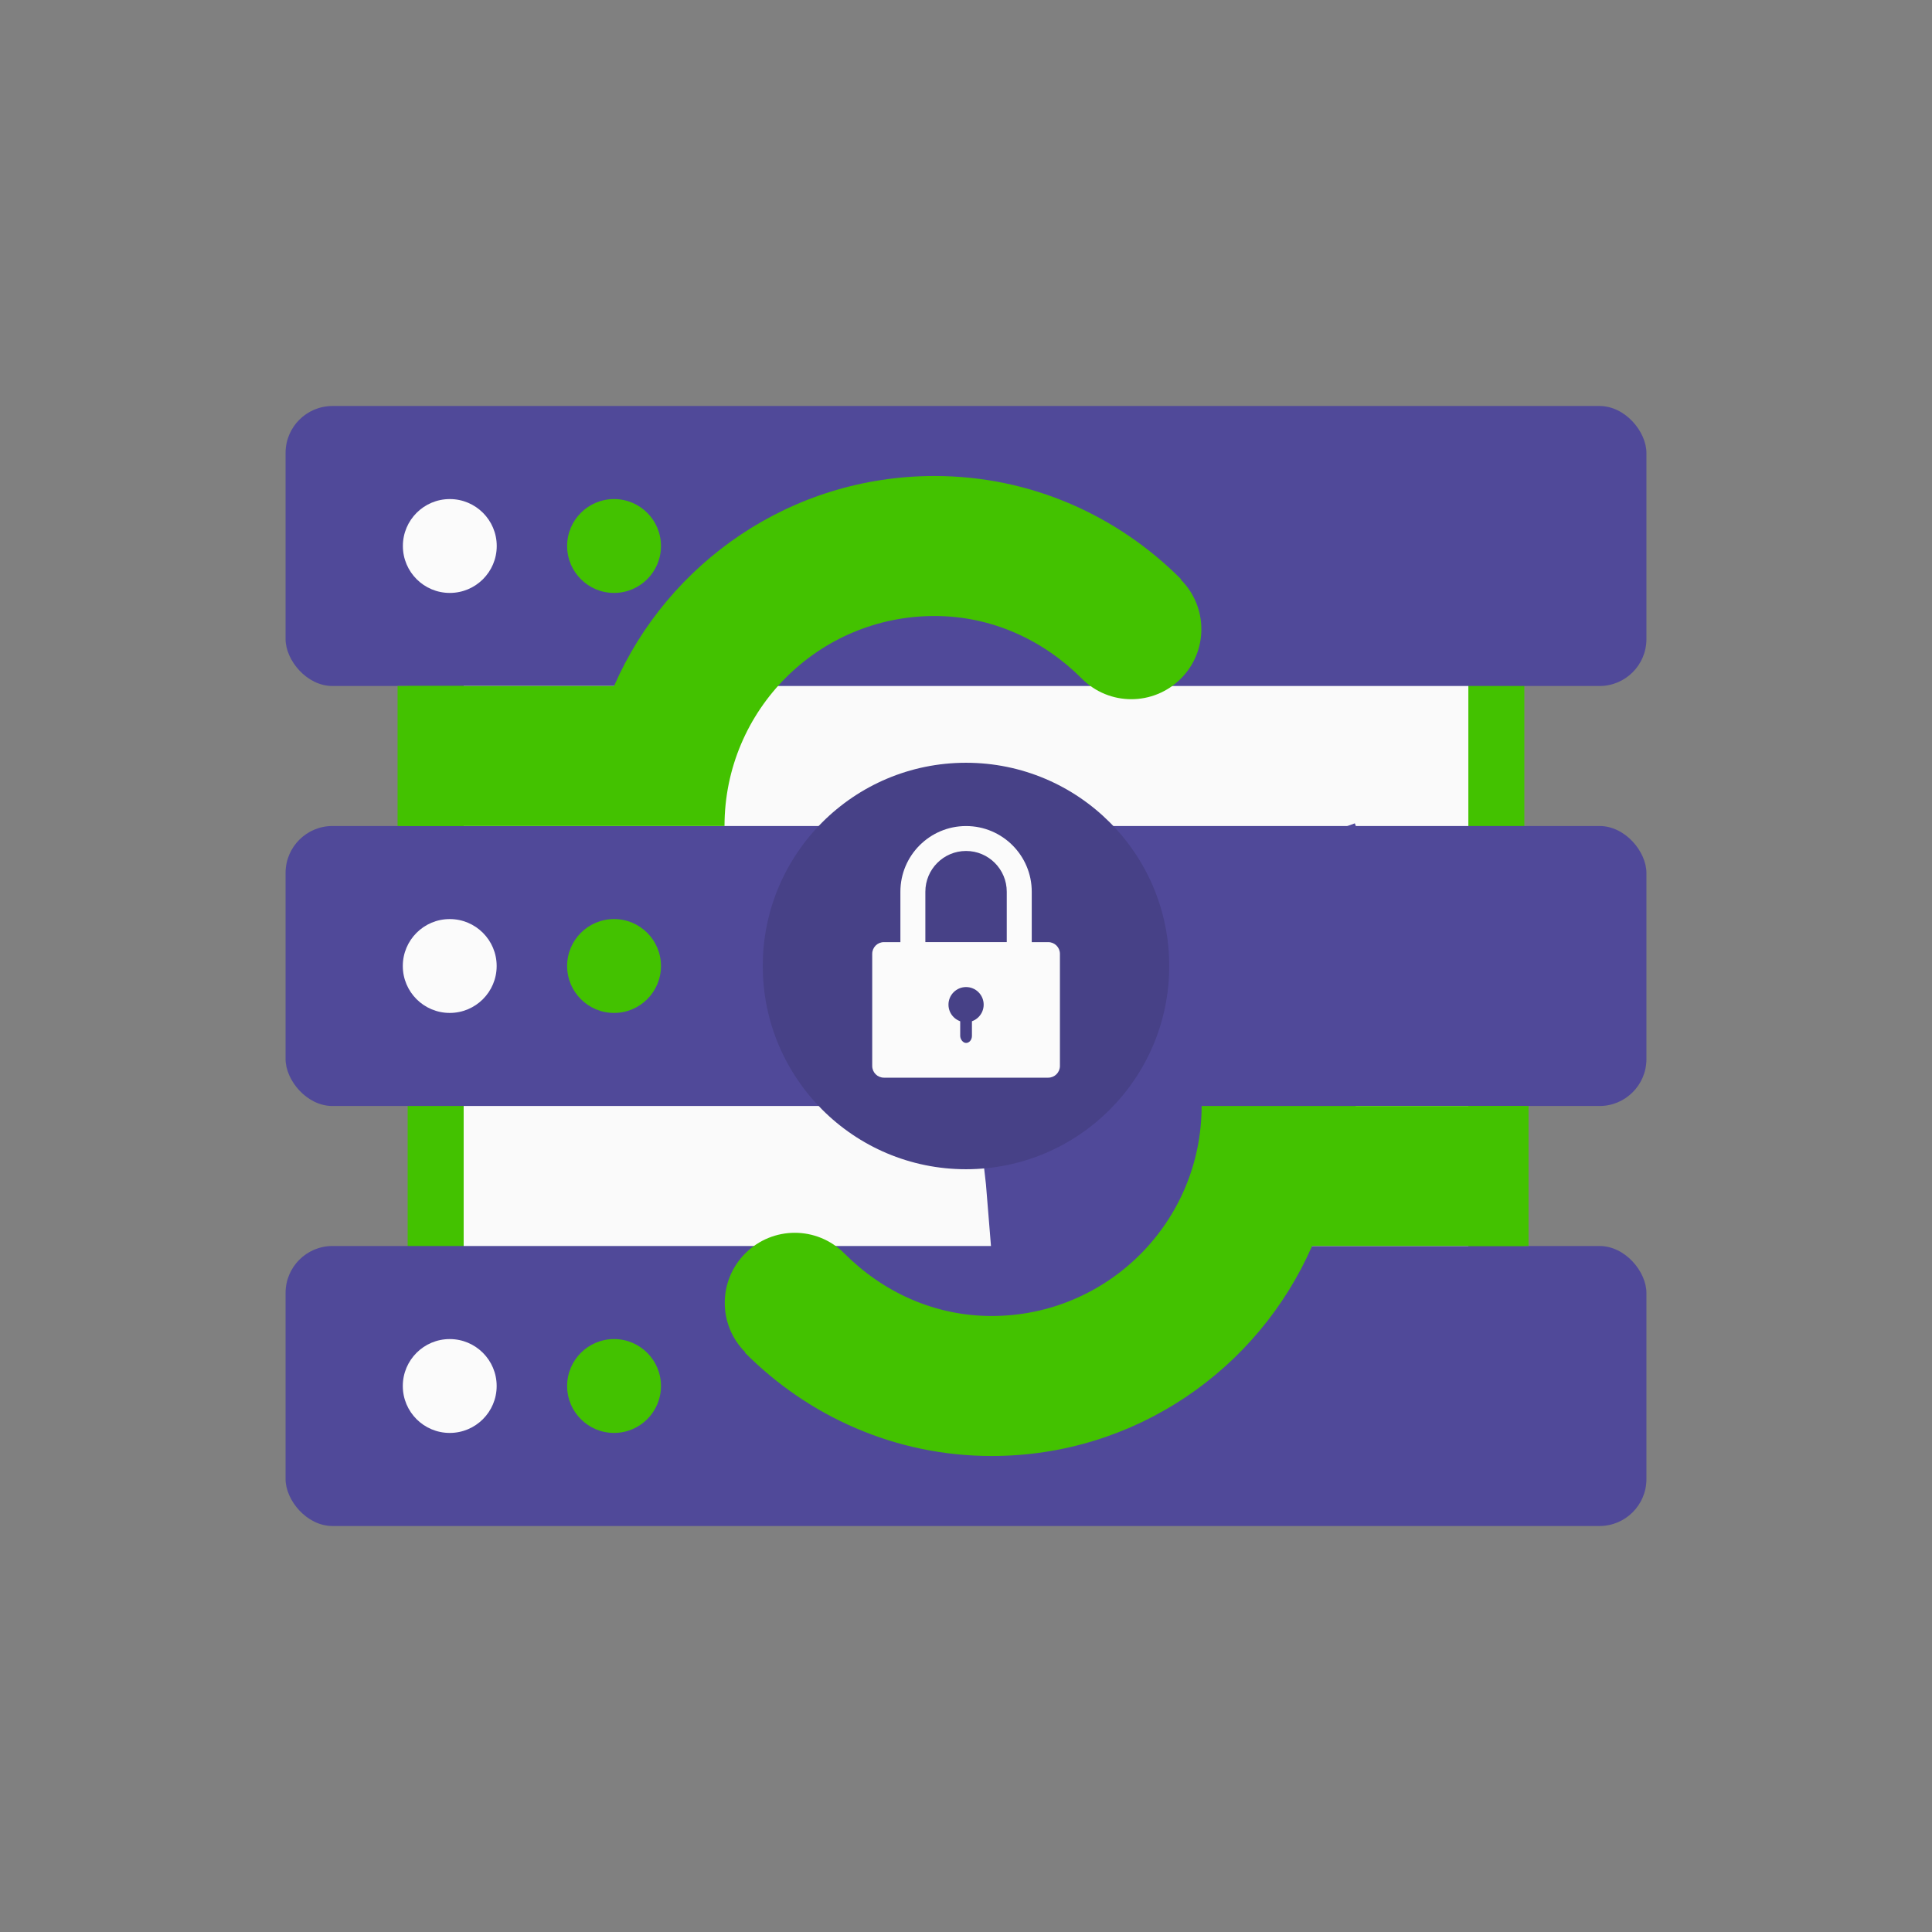
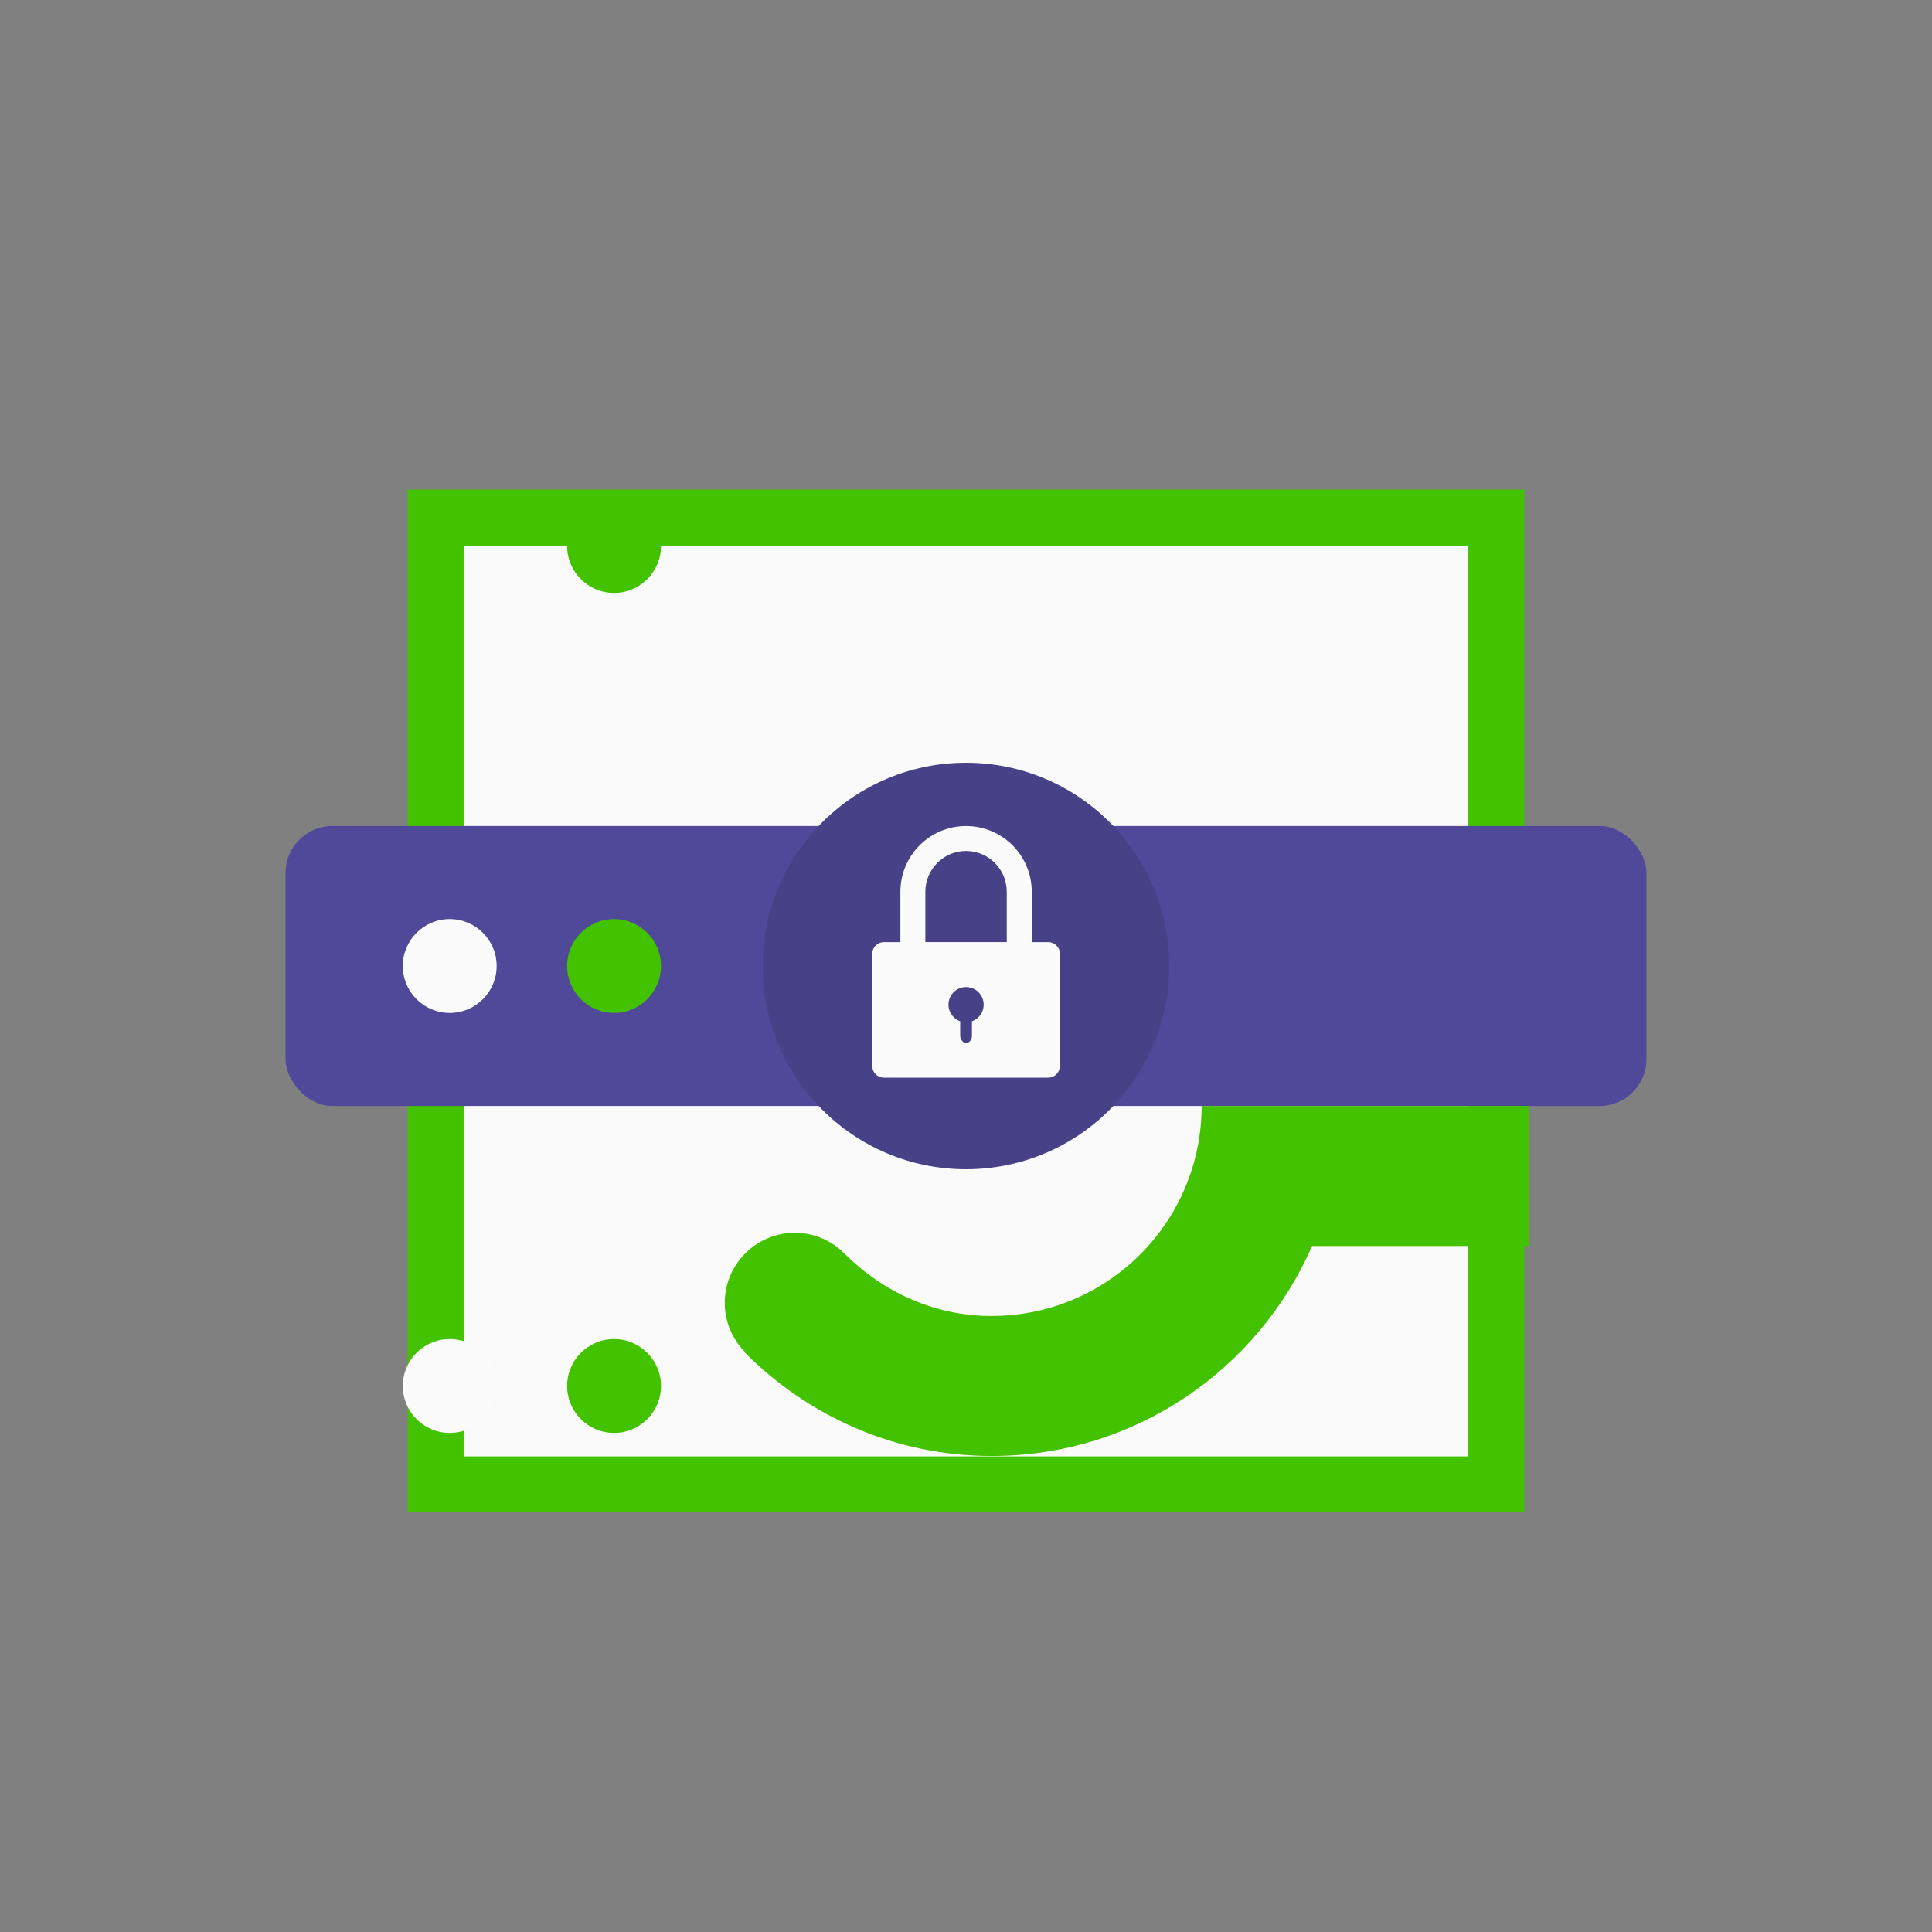
<svg xmlns="http://www.w3.org/2000/svg" width="138" height="138" viewBox="0 0 138 138" id="svg-on-premise">
  <rect x="0" y="0" width="138" height="138" fill="#808080" stroke="none" />
  <rect style="display:inline;opacity:1;fill:#fafafa;fill-opacity:1;stroke:#43c200;stroke-width:4;stroke-miterlimit:10;stroke-dasharray:none;stroke-opacity:1" id="svg-on-premise-greenRect" width="75.763" height="69.059" x="31.119" y="36.97" />
-   <rect ry="3.352" rx="3.352" y="29" x="20.398" height="20" width="97.204" style="opacity:1;fill:#504999;fill-opacity:1;stroke:none;stroke-width:1.652;stroke-miterlimit:4;stroke-dasharray:none;stroke-opacity:1" id="svg-on-premise-serverPurpleRect1" />
  <rect ry="3.352" rx="3.352" style="opacity:1;fill:#504999;fill-opacity:1;stroke:none;stroke-width:1.652;stroke-miterlimit:4;stroke-dasharray:none;stroke-opacity:1" width="97.204" height="20" x="20.398" y="59" id="svg-on-premise-serverPurpleRect2" />
-   <rect ry="3.352" rx="3.352" y="89" x="20.398" height="20" width="97.204" style="opacity:1;fill:#504999;fill-opacity:1;stroke:none;stroke-width:1.652;stroke-miterlimit:4;stroke-dasharray:none;stroke-opacity:1" id="svg-on-premise-serverPurpleRect3" />
-   <circle r="3.352" cy="39" cx="32.129" id="svg-on-premise-serverIndicatorWhite1" style="display:inline;opacity:1;fill:#fbfbfb;fill-opacity:1;stroke:none;stroke-width:1.676;stroke-miterlimit:4;stroke-dasharray:none;stroke-opacity:1" />
  <circle style="display:inline;opacity:1;fill:#fbfbfb;fill-opacity:1;stroke:none;stroke-width:1.676;stroke-miterlimit:4;stroke-dasharray:none;stroke-opacity:1" id="svg-on-premise-serverIndicatorWhite2" cx="32.124" cy="69" r="3.352" />
  <circle r="3.352" cy="99" cx="32.124" id="svg-on-premise-serverIndicatorWhite3" style="display:inline;opacity:1;fill:#fbfbfb;fill-opacity:1;stroke:none;stroke-width:1.676;stroke-miterlimit:4;stroke-dasharray:none;stroke-opacity:1" />
  <circle style="display:inline;opacity:1;fill:#43c200;fill-opacity:1;stroke:none;stroke-width:1.676;stroke-miterlimit:4;stroke-dasharray:none;stroke-opacity:1" id="svg-on-premise-serverIndicatorGreen1" cx="43.861" cy="39" r="3.352" />
  <circle r="3.352" cy="69" cx="43.861" id="svg-on-premise-serverIndicatorGreen2" style="display:inline;opacity:1;fill:#43c200;fill-opacity:1;stroke:none;stroke-width:1.676;stroke-miterlimit:4;stroke-dasharray:none;stroke-opacity:1" />
  <circle style="display:inline;opacity:1;fill:#43c200;fill-opacity:1;stroke:none;stroke-width:1.676;stroke-miterlimit:4;stroke-dasharray:none;stroke-opacity:1" id="svg-on-premise-serverIndicatorGreen3" cx="43.861" cy="99" r="3.352" />
-   <circle style="opacity:1;fill:none;fill-opacity:1;stroke:#504999;stroke-width:16;stroke-miterlimit:0;stroke-dasharray:32, 96;stroke-dashoffset:0;stroke-opacity:1" id="svg-on-premise-locker-spinning" cx="69" cy="69" r="21.588" />
  <path id="svg-on-premise-greenSemiCircleBottom" d="m 85.83,79 c 0,8.285 -6.715,15 -15,15 -4.14,0 -7.815,-1.755 -10.525,-4.475 -1.955,-1.96 -5.115,-1.955 -7.07,0 -1.955,1.955 -1.955,5.115 0,7.07 l -0.025,0.025 c 4.515,4.535 10.715,7.38 17.62,7.38 10.25,0 19.03,-6.175 22.89,-15 H 109.182 V 79 Z" style="display:inline;fill:#43c200;fill-opacity:1;stroke:none;stroke-width:5" />
-   <path style="display:inline;fill:#43c200;fill-opacity:1;stroke:none;stroke-width:5" d="m 51.751,59 c 0,-8.285 6.715,-15 15,-15 4.14,0 7.815,1.755 10.525,4.475 1.955,1.96 5.115,1.955 7.07,0 1.955,-1.955 1.955,-5.115 0,-7.07 l 0.025,-0.025 C 79.856,36.845 73.656,34 66.751,34 c -10.25,0 -19.03,6.175 -22.89,15 H 28.399 v 10 z" id="svg-on-premise-greenSemiCircleTop" />
  <circle r="14.517" cy="69" cx="69" id="svg-on-premise-locker-circle" style="opacity:1;fill:#474187;fill-opacity:1;stroke:none;stroke-width:1.564;stroke-miterlimit:4;stroke-dasharray:none;stroke-opacity:1" />
  <g id="svg-on-premise-locker" transform="matrix(1.676,0,0,1.676,-66.751,-352.307)">
    <path d="m 81,150.412 c -1.545,0 -2.799,1.254 -2.799,2.799 v 2.148 H 77.5 c -0.277,0 -0.5,0.223 -0.5,0.5 v 4.777 c 0,0.277 0.223,0.5 0.5,0.5 h 7 c 0.277,0 0.5,-0.223 0.5,-0.5 v -4.777 c 0,-0.277 -0.223,-0.5 -0.5,-0.5 h -0.701 v -2.148 c 0,-1.545 -1.254,-2.799 -2.799,-2.799 z m 0,1.062 c 0.957,0 1.734,0.779 1.734,1.736 v 2.148 h -3.469 v -2.148 c 0,-0.957 0.777,-1.736 1.734,-1.736 z" style="display:inline;fill:#fbfbfb;fill-opacity:1;stroke:none;stroke-width:0.56" transform="translate(0,95)" id="path22" />
    <circle style="display:inline;opacity:1;fill:#474187;fill-opacity:1;stroke:none;stroke-width:0.375;stroke-miterlimit:4;stroke-dasharray:none;stroke-opacity:1" cx="81" cy="158.024" r="0.75" transform="translate(0,95)" id="circle24" />
    <rect rx="0.3" y="253.013" x="80.75" height="1.643" width="0.5" style="opacity:1;fill:#474187;fill-opacity:1;stroke:none;stroke-width:1.831;stroke-miterlimit:4;stroke-dasharray:none;stroke-opacity:1" id="rect26" />
  </g>
</svg>